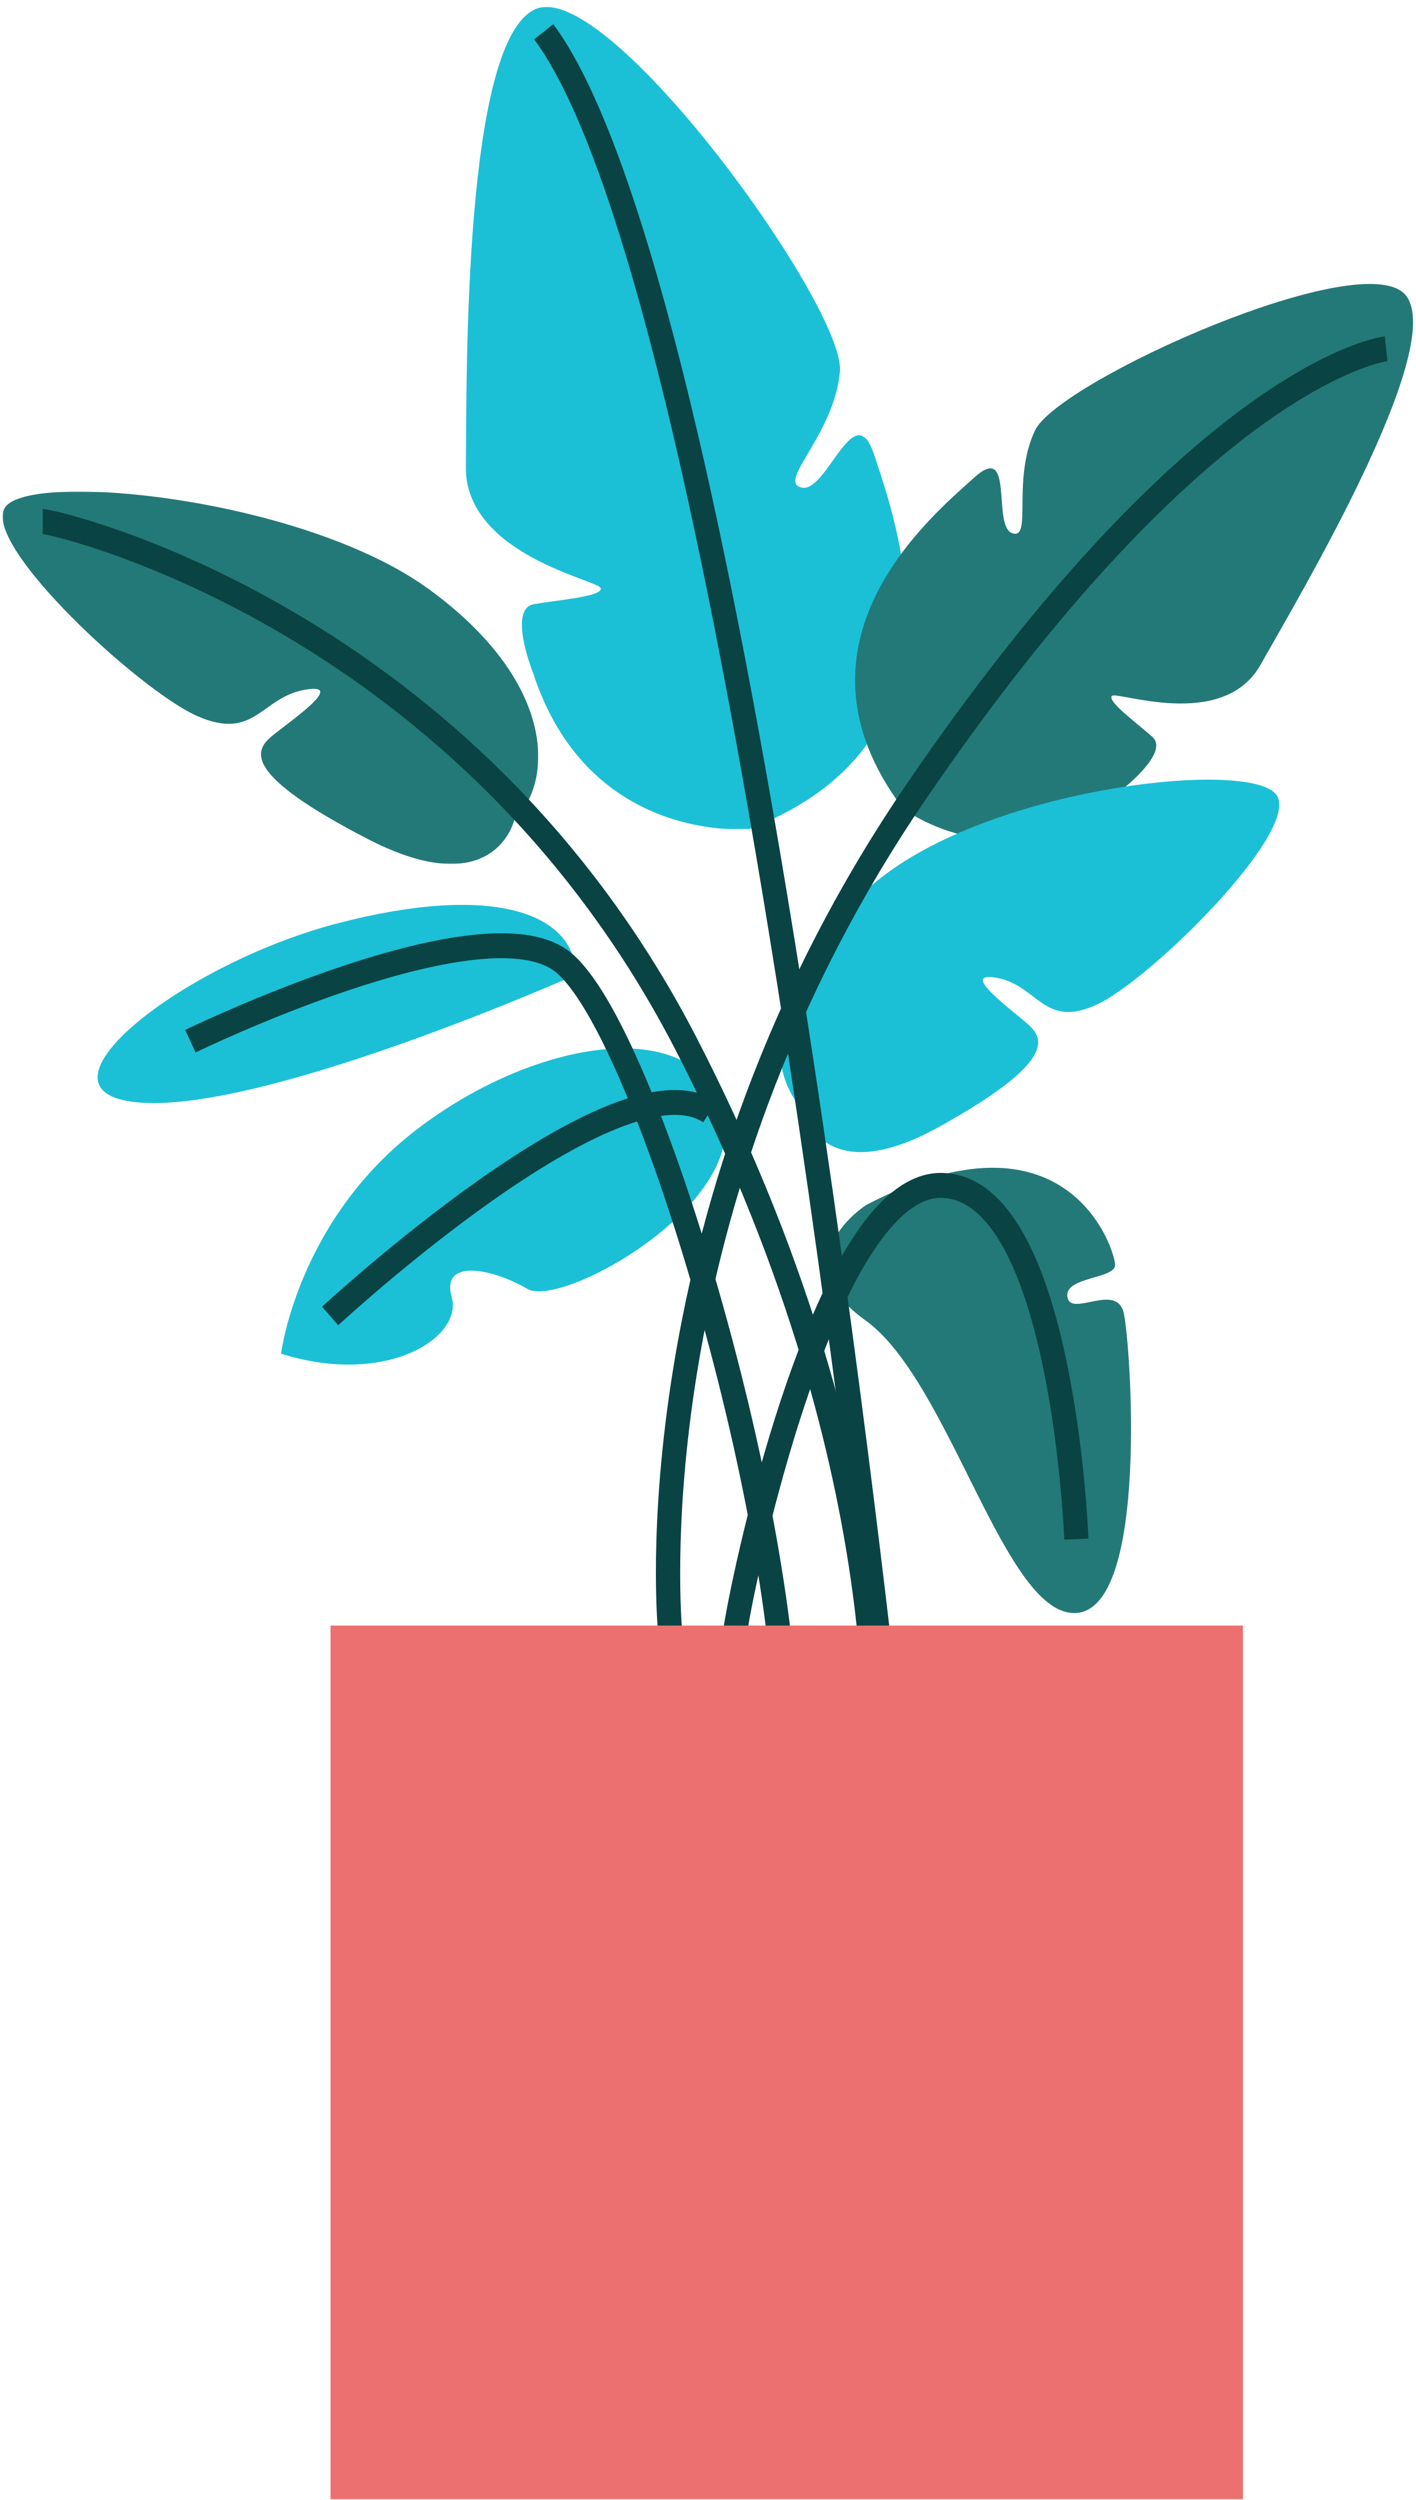
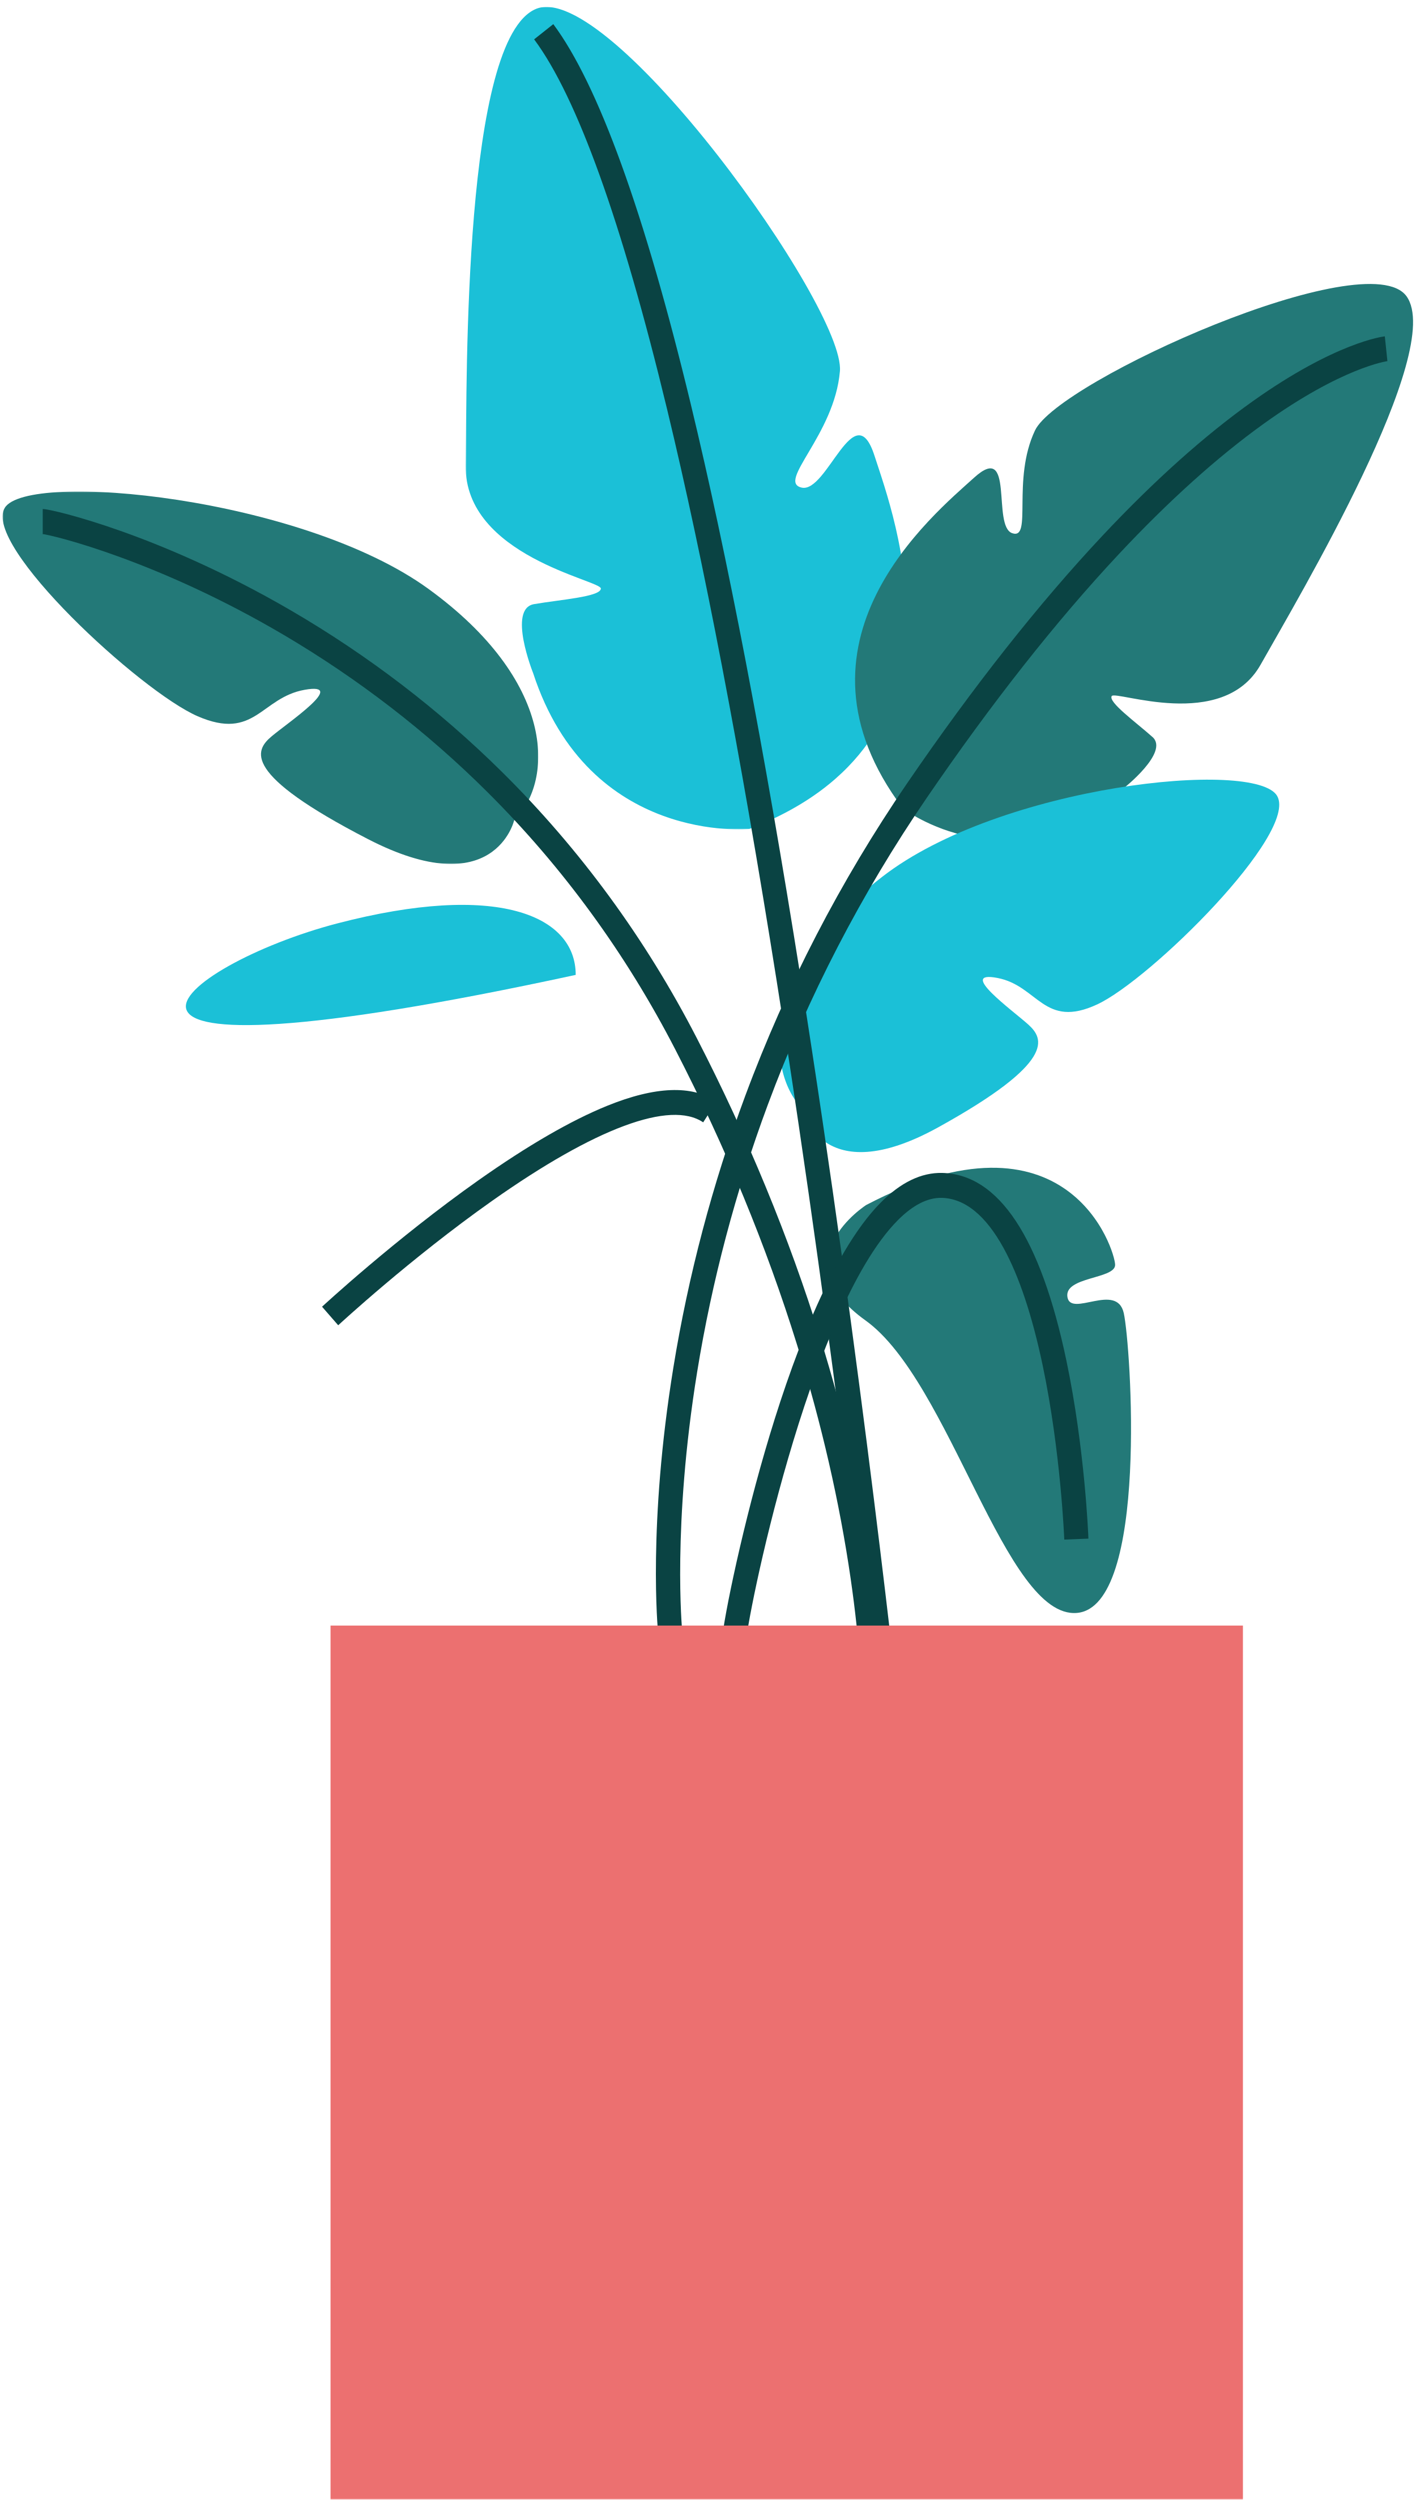
<svg xmlns="http://www.w3.org/2000/svg" width="1363.204px" height="2405.675px" viewBox="-14.102 -58.675 1363.204 2405.675" fill="none">
  <g id="Tall Vase Plant/Plant 5">
    <g id="Group 31">
      <g id="Group 3">
        <mask id="mask0_406_32353" style="mask-type:luminance" maskUnits="userSpaceOnUse" x="434" y="-52" width="425" height="792">
          <path id="Clip 2" fill-rule="evenodd" clip-rule="evenodd" d="M434.199 -51.995H858.323V739.428H434.199V-51.995Z" fill="white" />
        </mask>
        <g mask="url(#mask0_406_32353)">
          <path id="Fill 1" fill-rule="evenodd" clip-rule="evenodd" d="M707.341 739.044C707.341 739.044 553.193 754.518 499.151 589.058C499.151 589.058 474.273 527.121 500.009 522.697C525.743 518.273 564.345 515.619 564.345 507.655C564.345 499.692 432.984 476.352 434.208 389.258C435.431 302.164 431.928 -21.226 501.99 -50.133C572.052 -79.039 799.752 237.125 794.498 298.55C789.243 359.977 733.194 405.143 757.715 410.563C782.237 415.982 808.511 320.231 827.778 379.85C847.045 439.469 928.455 653.802 707.341 739.044" fill="#1BC0D7" />
        </g>
      </g>
      <path id="Fill 4" fill-rule="evenodd" clip-rule="evenodd" d="M855.115 719.257C855.115 719.257 958.059 798.464 1067.54 699.981C1067.54 699.981 1111.82 665.159 1095.43 650.575C1079.03 635.992 1052.73 617.058 1056.15 611.175C1059.57 605.292 1162.98 645.804 1199.52 580.919C1236.05 516.034 1377.43 278.649 1340.03 226.488C1302.64 174.327 1004.98 307.799 982.331 355.492C959.685 403.185 980.136 461.198 960.375 454.421C940.613 447.644 963.058 365.349 923.756 400.925C884.453 436.502 734.526 559.061 855.115 719.257" fill="#237978" />
      <g id="Group 8">
        <mask id="mask1_406_32353" style="mask-type:luminance" maskUnits="userSpaceOnUse" x="-12" y="414" width="517" height="359">
          <path id="Clip 7" fill-rule="evenodd" clip-rule="evenodd" d="M-11.633 414.322H504.058V772.722H-11.633V414.322Z" fill="white" />
        </mask>
        <g mask="url(#mask1_406_32353)">
          <path id="Fill 6" fill-rule="evenodd" clip-rule="evenodd" d="M480.841 730.832C480.841 730.832 461.981 811.639 340.116 748.789C218.25 685.939 231.307 663.493 247.266 650.025C263.225 636.558 321.255 597.651 279.183 605.133C237.111 612.615 231.307 654.515 176.178 630.572C121.049 606.629 -31.282 465.966 -9.521 430.052C12.24 394.138 276.281 419.577 398.146 507.866C520.011 596.154 520.011 691.925 480.841 730.832" fill="#237978" />
        </g>
      </g>
      <path id="Fill 9" fill-rule="evenodd" clip-rule="evenodd" d="M757.989 1008.12C757.989 1008.12 775.584 1088.93 889.277 1026.08C1002.97 963.227 990.79 940.781 975.901 927.313C961.012 913.846 906.873 874.939 946.124 882.421C985.376 889.903 990.79 931.803 1042.22 907.86C1093.65 883.917 1235.77 743.254 1215.47 707.34C1195.17 671.426 948.831 696.865 835.138 785.154C721.444 873.442 721.444 969.213 757.989 1008.12" fill="#1BC0D7" />
      <path id="Fill 11" fill-rule="evenodd" clip-rule="evenodd" d="M819.885 1100.87C819.885 1100.87 737.251 1153.39 819.05 1211.93C900.85 1270.48 953.434 1499.49 1022.71 1493.46C1091.99 1487.43 1074.46 1235.18 1067.79 1205.04C1061.11 1174.91 1016.87 1209.35 1013.53 1189.55C1010.19 1169.75 1059.44 1172.33 1059.44 1158.55C1059.44 1144.78 1014.37 999.279 819.885 1100.87" fill="#237978" />
-       <path id="Fill 13" fill-rule="evenodd" clip-rule="evenodd" d="M256.465 1244.03C256.465 1244.03 271.966 1117.72 385.129 1029.78C498.292 941.834 651.759 916.251 681.212 1007.39C710.665 1098.53 526.195 1200.86 493.641 1181.68C461.087 1162.49 409.932 1151.3 420.783 1189.67C431.634 1228.05 358.776 1276.01 256.465 1244.03" fill="#1BC0D7" />
-       <path id="Fill 15" fill-rule="evenodd" clip-rule="evenodd" d="M540.143 879.476C540.143 879.476 248.711 1008.99 124.697 1002.59C0.683 996.199 157.251 869.882 310.717 829.909C464.185 789.935 540.143 821.914 540.143 879.476" fill="#1BC0D7" />
+       <path id="Fill 15" fill-rule="evenodd" clip-rule="evenodd" d="M540.143 879.476C0.683 996.199 157.251 869.882 310.717 829.909C464.185 789.935 540.143 821.914 540.143 879.476" fill="#1BC0D7" />
      <path id="Fill 17" fill-rule="evenodd" clip-rule="evenodd" d="M619.512 1513.04C619.093 1508.85 609.537 1408.88 634.137 1257.45C648.562 1168.66 671.841 1080.67 703.325 995.943C742.68 890.036 795.04 788.944 858.95 695.473C922.653 602.307 986.221 521.797 1047.89 456.18C1097.42 403.476 1145.89 360.16 1191.96 327.436C1271.72 270.774 1317.2 265.198 1319.09 264.988L1321.57 288.851C1321.22 288.896 1278.26 294.698 1202.49 349.102C1157.89 381.13 1110.86 423.455 1062.7 474.904C1002.47 539.251 940.317 618.116 877.965 709.305C815.165 801.153 763.717 900.481 725.052 1004.53C694.122 1087.77 671.254 1174.2 657.085 1261.41C633.001 1409.67 642.558 1509.58 642.657 1510.57L619.512 1513.04Z" fill="#0A4343" />
      <path id="Fill 19" fill-rule="evenodd" clip-rule="evenodd" d="M838.212 1664.65L815.088 1661.98C815.169 1661.24 822.955 1585.37 804.833 1460.43C794.19 1387.06 776.829 1311.36 753.228 1235.44C723.725 1140.54 684.334 1045.02 636.146 951.526C588.533 859.151 527.723 775.805 455.404 703.804C397.027 645.683 331.043 594.759 259.288 552.447C137.867 480.848 37.281 456.36 26.301 455.14C26.618 455.175 26.861 455.172 27.029 455.172V431.172C32.554 431.172 62.291 438.197 101.879 452.194C139.821 465.61 199.145 489.817 266.292 528.948C340.488 572.187 408.743 624.405 469.16 684.152C544.305 758.461 607.399 844.629 656.69 940.26C705.653 1035.25 745.665 1132.35 775.617 1228.86C799.6 1306.14 817.226 1383.23 828.004 1457.98C846.418 1585.7 838.555 1661.49 838.212 1664.65" fill="#0A4343" />
      <path id="Fill 21" fill-rule="evenodd" clip-rule="evenodd" d="M830.314 1609.64C829.947 1606.17 792.844 1258.62 733.603 885.222C698.835 666.082 663.364 481.083 628.175 335.364C584.484 154.435 541.397 34.597 500.113 -20.819L518.563 -35.442C561.811 22.611 606.291 145.431 650.764 329.605C686.108 475.972 721.71 661.637 756.581 881.442C815.916 1255.45 853.076 1603.55 853.443 1607.03L830.314 1609.64Z" fill="#0A4343" />
-       <path id="Fill 23" fill-rule="evenodd" clip-rule="evenodd" d="M754.51 1632.18L731.249 1631.62C733.546 1529.7 704.305 1359.67 654.935 1187.9C632.04 1108.24 607.18 1036.7 583.043 981.025C549.748 904.223 528.117 881.478 518.187 874.757C502.046 863.831 474.499 860.783 436.309 865.696C404.23 869.822 365.176 879.587 320.231 894.718C243.108 920.682 174.831 953.794 174.15 954.125L164.215 932.423C164.907 932.086 234.323 898.412 312.802 871.973C359.197 856.343 399.747 846.223 433.328 841.893C477.821 836.158 509.756 840.343 530.953 854.691C552.375 869.192 577.048 908.401 604.285 971.228C628.833 1027.85 654.062 1100.42 677.245 1181.08C727.254 1355.08 756.861 1527.93 754.51 1632.18" fill="#0A4343" />
      <path id="Fill 25" fill-rule="evenodd" clip-rule="evenodd" d="M311.498 1216.65L295.941 1198.8C296.638 1198.16 366.615 1133.47 446.605 1077.05C493.937 1043.67 535.59 1019.58 570.406 1005.46C616.633 986.713 652.042 985.321 675.65 1001.32L662.872 1021.38C631.265 999.957 559.125 1026.76 459.739 1096.86C381.008 1152.39 312.184 1216.01 311.498 1216.65" fill="#0A4343" />
      <path id="Fill 27" fill-rule="evenodd" clip-rule="evenodd" d="M703.745 1524.55H680.477C680.477 1509.5 697.724 1422.44 722.301 1337.96C746.136 1256.03 784.83 1147.99 833.814 1098.55C852.998 1079.19 872.872 1069.6 892.902 1070.05C947.42 1071.27 987.672 1132.05 1012.54 1250.68C1030.32 1335.5 1033.61 1418.48 1033.74 1421.97L1010.49 1422.9C1010.46 1422.06 1007.13 1338.28 989.744 1255.49C979.672 1207.53 966.962 1169.4 951.968 1142.16C934.667 1110.73 914.625 1094.54 892.397 1094.04C878.871 1093.75 864.647 1101.02 850.115 1115.68C764.124 1202.42 703.757 1503.3 703.745 1524.55" fill="#0A4343" />
      <mask id="mask2_406_32353" style="mask-type:luminance" maskUnits="userSpaceOnUse" x="-12" y="-52" width="1359" height="2399">
        <path id="Clip 30" fill-rule="evenodd" clip-rule="evenodd" d="M-11.633 2346.63H1346.27V-51.995H-11.633V2346.63Z" fill="white" />
      </mask>
      <g mask="url(#mask2_406_32353)">
        <path id="Fill 29" fill-rule="evenodd" clip-rule="evenodd" d="M304.113 2346.63H1182.48V1505.63H304.113V2346.63Z" fill="#EC7070" />
      </g>
    </g>
  </g>
</svg>